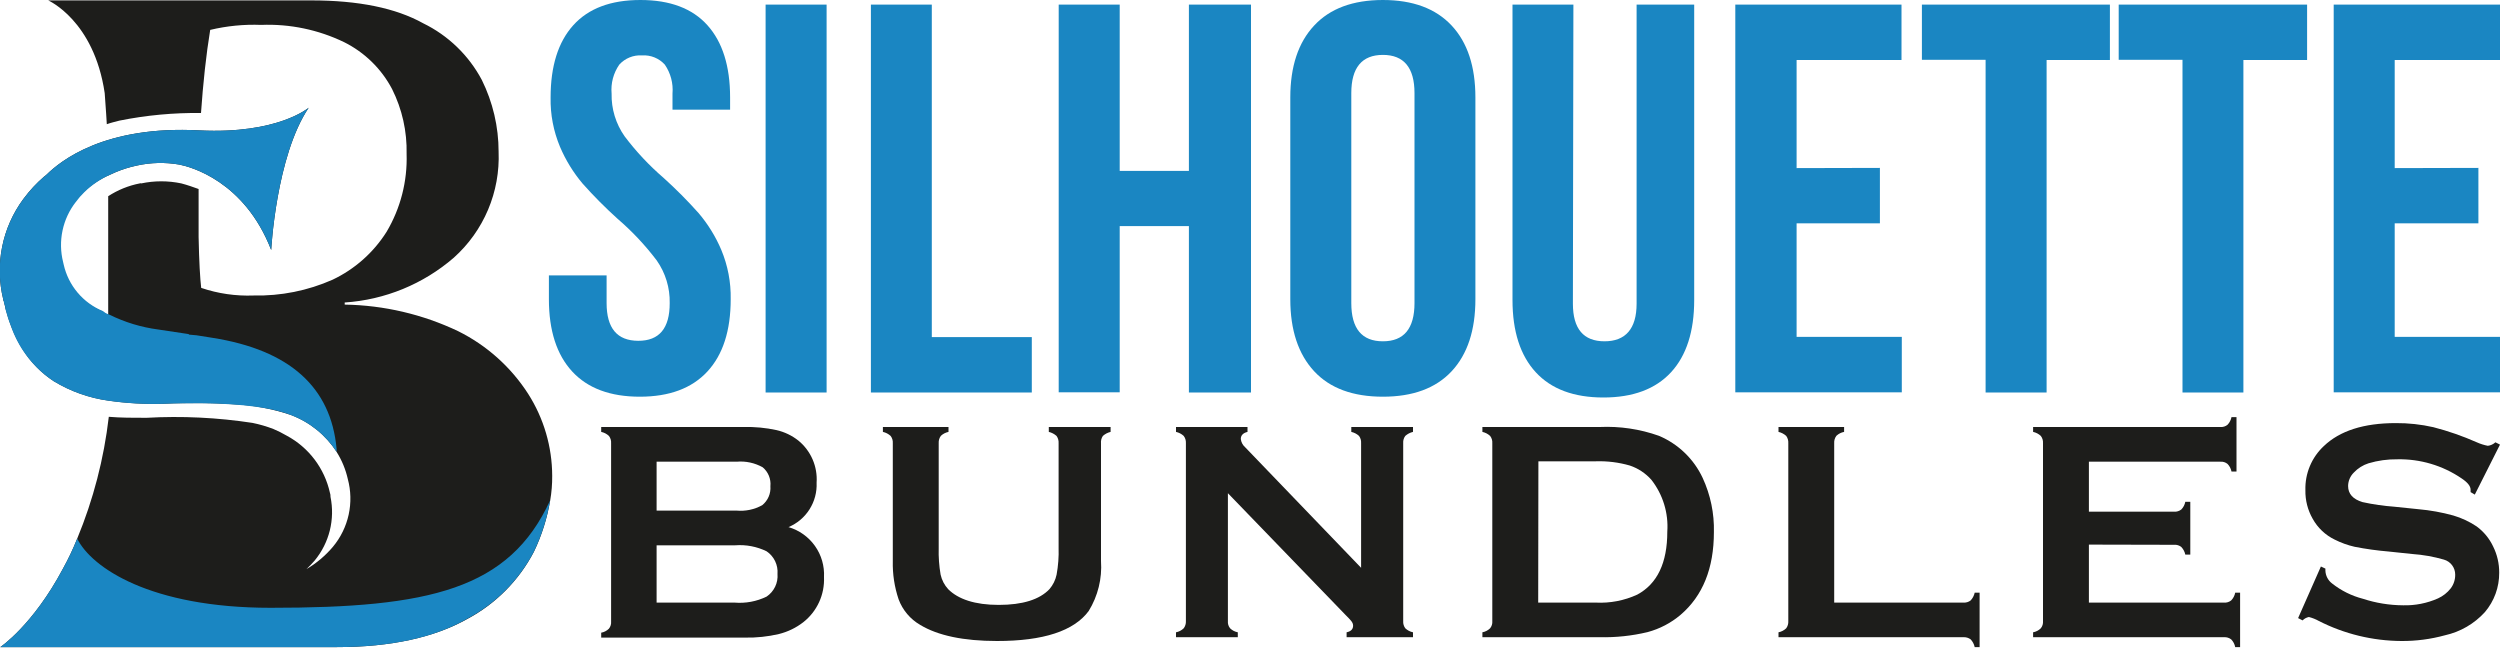
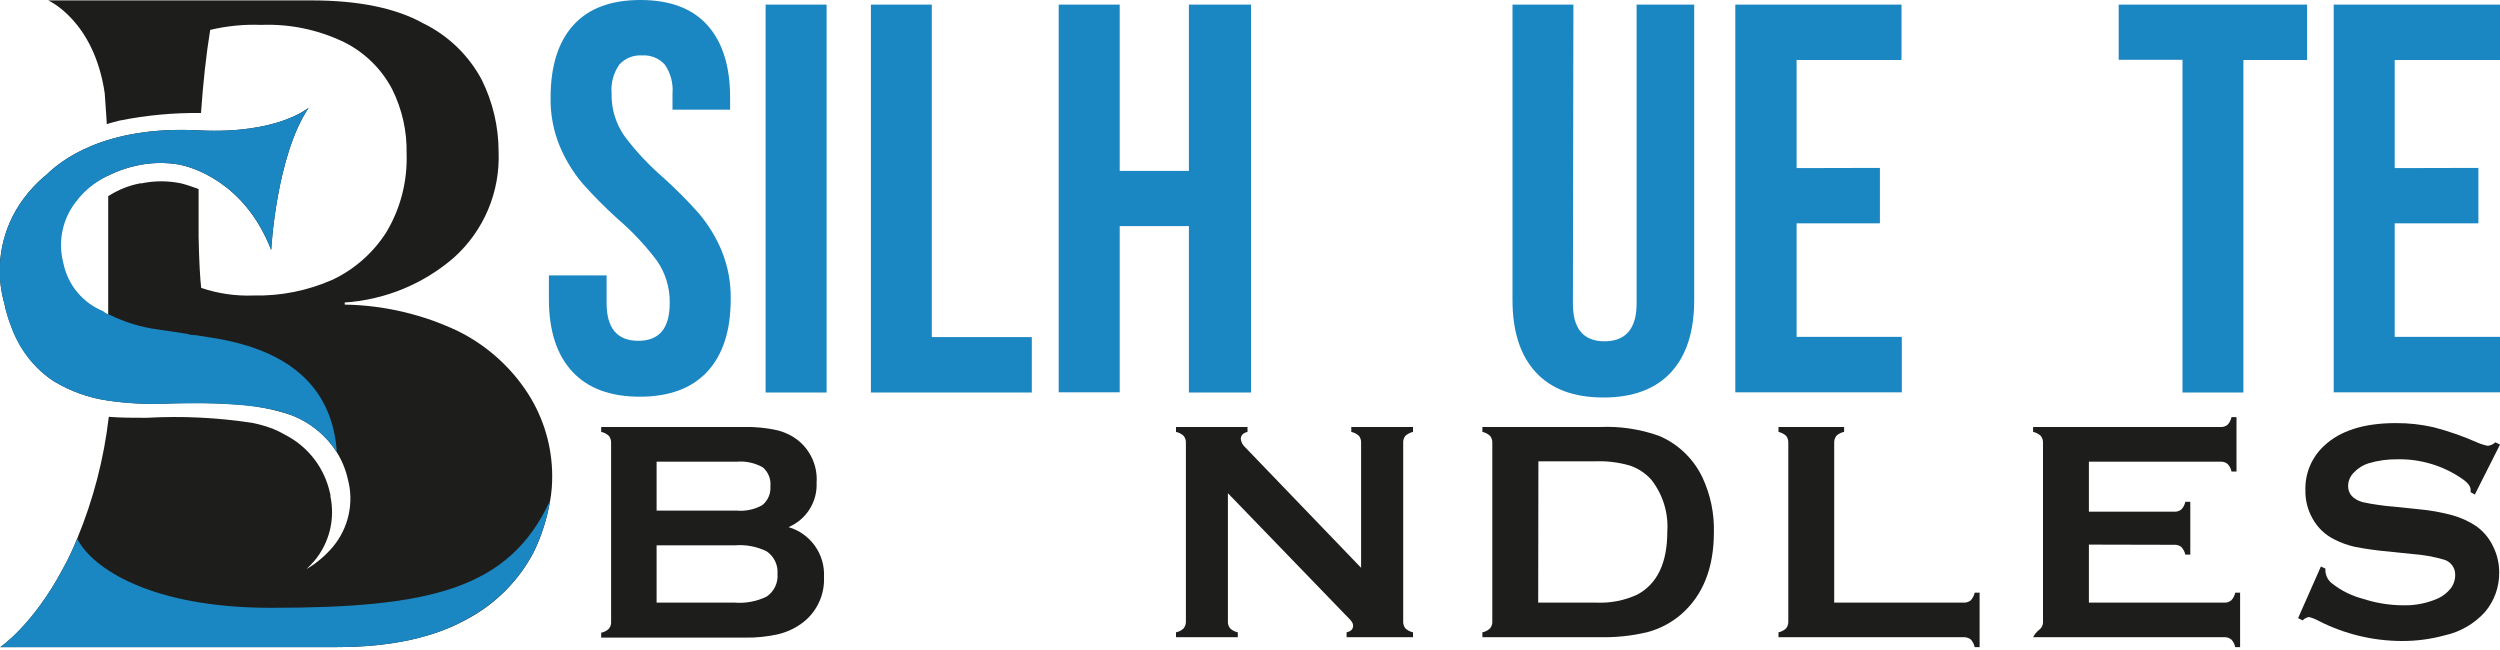
<svg xmlns="http://www.w3.org/2000/svg" width="250" height="65" viewBox="0 0 250 65" fill="none">
  <g clip-path="url(#clip0_15_49)">
    <path d="M57.33 2.52C58.85 0.84 61.08 0 64.04 0C67 0 69.23 0.84 70.74 2.52C72.25 4.2 73.01 6.61 73.01 9.75V10.97H67.25V9.36C67.336 8.333 67.064 7.308 66.48 6.46C66.193 6.145 65.84 5.899 65.445 5.739C65.05 5.58 64.624 5.512 64.2 5.54C63.776 5.513 63.353 5.581 62.959 5.741C62.566 5.9 62.215 6.146 61.93 6.46C61.341 7.307 61.069 8.333 61.16 9.36C61.126 10.886 61.582 12.382 62.46 13.63C63.608 15.152 64.915 16.546 66.36 17.79C67.589 18.899 68.758 20.074 69.86 21.31C70.799 22.414 71.564 23.655 72.13 24.99C72.781 26.55 73.101 28.229 73.07 29.92C73.07 33.06 72.293 35.47 70.74 37.15C69.186 38.83 66.933 39.67 63.98 39.67C61.03 39.67 58.77 38.83 57.22 37.15C55.67 35.47 54.89 33.06 54.89 29.92V27.54H60.66V30.31C60.66 32.817 61.713 34.073 63.82 34.08C65.926 34.087 66.976 32.83 66.97 30.31C67.003 28.784 66.547 27.288 65.67 26.04C64.521 24.522 63.214 23.131 61.77 21.89C60.54 20.781 59.372 19.606 58.27 18.37C57.333 17.261 56.567 16.017 56 14.68C55.347 13.12 55.027 11.441 55.06 9.75C55.06 6.61 55.816 4.2 57.33 2.52Z" fill="#1A86C2" />
    <path d="M82.66 0.46V39.25H76.56V0.46H82.66Z" fill="#1A86C2" />
    <path d="M93.18 0.46V33.71H103.18V39.25H87.09V0.46H93.18Z" fill="#1A86C2" />
    <path d="M105.87 39.23V0.46H111.97V17.09H118.89V0.46H125.1V39.25H118.89V22.61H111.97V39.23H105.87Z" fill="#1A86C2" />
-     <path d="M131.42 2.55C133 0.85 135.3 0 138.29 0C141.28 0 143.57 0.85 145.16 2.55C146.75 4.25 147.54 6.65 147.54 9.75V29.92C147.54 33.027 146.747 35.43 145.16 37.13C143.57 38.83 141.28 39.67 138.29 39.67C135.3 39.67 133 38.83 131.42 37.13C129.84 35.43 129.03 33.03 129.03 29.92V9.75C129.03 6.65 129.827 4.25 131.42 2.55ZM138.29 34.13C140.39 34.13 141.45 32.86 141.45 30.31V9.31C141.45 6.77 140.39 5.49 138.29 5.49C136.19 5.49 135.13 6.77 135.13 9.31V30.31C135.13 32.857 136.184 34.13 138.29 34.13Z" fill="#1A86C2" />
    <path d="M157.29 30.37C157.29 32.88 158.35 34.13 160.45 34.13C162.55 34.13 163.66 32.88 163.66 30.37V0.46H169.42V30C169.42 33.14 168.647 35.55 167.1 37.23C165.55 38.91 163.29 39.75 160.34 39.75C157.39 39.75 155.13 38.91 153.58 37.23C152.03 35.55 151.25 33.14 151.25 30V0.46H157.34L157.29 30.37Z" fill="#1A86C2" />
    <path d="M187.99 16.79V22.33H179.66V33.69H190.18V39.23H173.53V0.46H190.15V6H179.66V16.81L187.99 16.79Z" fill="#1A86C2" />
-     <path d="M210.99 0.46V6H204.66V39.25H198.56V5.98H192.19V0.46H210.99Z" fill="#1A86C2" />
    <path d="M230.71 0.46V6H224.34V39.25H218.25V5.98H211.87V0.46H230.71Z" fill="#1A86C2" />
    <path d="M247.84 16.79V22.33H239.47V33.69H250V39.23H233.37V0.46H250V6H239.47V16.81L247.84 16.79Z" fill="#1A86C2" />
    <path d="M78.85 52.71C79.919 53.022 80.85 53.685 81.495 54.593C82.139 55.5 82.458 56.599 82.4 57.71C82.438 58.572 82.27 59.431 81.91 60.215C81.55 61 81.009 61.687 80.33 62.22C79.611 62.778 78.783 63.179 77.9 63.4C76.786 63.663 75.644 63.783 74.5 63.76H60.12V63.27C60.412 63.218 60.68 63.079 60.89 62.87C61.054 62.668 61.133 62.41 61.11 62.15V44.32C61.13 44.058 61.051 43.798 60.89 43.59C60.675 43.389 60.409 43.25 60.12 43.19V42.7H74.36C75.465 42.672 76.57 42.776 77.65 43.01C78.449 43.193 79.197 43.551 79.84 44.06C80.457 44.566 80.945 45.212 81.261 45.944C81.578 46.676 81.715 47.474 81.66 48.27C81.703 49.209 81.456 50.138 80.953 50.932C80.451 51.726 79.717 52.347 78.85 52.71ZM65.66 51.06H73.66C74.548 51.141 75.44 50.953 76.22 50.52C76.501 50.294 76.723 50.003 76.866 49.672C77.009 49.341 77.069 48.98 77.04 48.62C77.076 48.266 77.024 47.909 76.89 47.579C76.756 47.25 76.543 46.958 76.27 46.73C75.476 46.285 74.567 46.09 73.66 46.17H65.66V51.06ZM65.66 60.26H73.45C74.555 60.353 75.664 60.146 76.66 59.66C77.027 59.413 77.322 59.072 77.513 58.673C77.705 58.274 77.787 57.831 77.75 57.39C77.785 56.95 77.702 56.51 77.511 56.113C77.319 55.716 77.026 55.377 76.66 55.13C75.689 54.656 74.608 54.449 73.53 54.53H65.66V60.26Z" fill="#1D1D1B" />
-     <path d="M110.1 44.32V56.1C110.222 57.854 109.791 59.602 108.87 61.1C107.39 63.1 104.333 64.1 99.7 64.1C96.36 64.1 93.79 63.56 92.02 62.49C91.024 61.914 90.26 61.009 89.86 59.93C89.446 58.7 89.25 57.407 89.28 56.11V44.32C89.3 44.058 89.221 43.798 89.06 43.59C88.843 43.391 88.578 43.253 88.29 43.19V42.7H94.85V43.19C94.566 43.248 94.303 43.383 94.09 43.58C93.93 43.792 93.853 44.055 93.87 44.32V54.81C93.846 55.697 93.909 56.585 94.06 57.46C94.18 58.005 94.442 58.509 94.82 58.92C95.82 59.92 97.49 60.49 99.87 60.49C102.25 60.49 103.95 59.96 104.94 58.92C105.301 58.503 105.549 58 105.66 57.46C105.822 56.576 105.889 55.678 105.86 54.78V44.32C105.878 44.06 105.804 43.801 105.65 43.59C105.431 43.395 105.166 43.257 104.88 43.19V42.7H111.06V43.19C110.774 43.257 110.51 43.395 110.29 43.59C110.143 43.804 110.076 44.062 110.1 44.32Z" fill="#1D1D1B" />
    <path d="M122.79 49.32V62.11C122.766 62.37 122.845 62.628 123.01 62.83C123.221 63.037 123.489 63.176 123.78 63.23V63.72H117.6V63.23C117.89 63.176 118.158 63.037 118.37 62.83C118.526 62.624 118.604 62.368 118.59 62.11V44.3C118.603 44.045 118.525 43.793 118.37 43.59C118.153 43.391 117.887 43.253 117.6 43.19V42.7H124.75V43.19C124.3 43.3 124.08 43.54 124.08 43.9C124.117 44.217 124.27 44.509 124.51 44.72L136.11 56.78V44.3C136.126 44.046 136.052 43.794 135.9 43.59C135.683 43.391 135.417 43.253 135.13 43.19V42.7H141.3V43.19C141.014 43.257 140.749 43.395 140.53 43.59C140.377 43.794 140.303 44.046 140.32 44.3V62.11C140.302 62.367 140.377 62.622 140.53 62.83C140.744 63.033 141.011 63.171 141.3 63.23V63.72H134.66V63.23C135.09 63.14 135.31 62.92 135.31 62.57C135.31 62.22 135.05 62 134.55 61.49L122.79 49.32Z" fill="#1D1D1B" />
    <path d="M149.23 62.11V44.32C149.25 44.058 149.172 43.798 149.01 43.59C148.794 43.391 148.528 43.253 148.24 43.19V42.7H159.97C161.982 42.608 163.992 42.906 165.89 43.58C167.823 44.395 169.384 45.899 170.27 47.8C171.052 49.494 171.435 51.345 171.39 53.21C171.39 56.83 170.277 59.59 168.05 61.49C167.094 62.299 165.97 62.886 164.76 63.21C163.192 63.586 161.582 63.757 159.97 63.72H148.24V63.23C148.531 63.176 148.799 63.037 149.01 62.83C149.175 62.628 149.253 62.37 149.23 62.11ZM153.82 60.26H159.58C161.008 60.333 162.432 60.058 163.73 59.46C165.73 58.38 166.73 56.283 166.73 53.17C166.859 51.298 166.289 49.446 165.13 47.97C164.547 47.316 163.802 46.826 162.97 46.55C161.875 46.236 160.739 46.095 159.6 46.13H153.84L153.82 60.26Z" fill="#1D1D1B" />
    <path d="M183.42 60.26H196.34C196.602 60.28 196.862 60.201 197.07 60.04C197.269 59.823 197.407 59.558 197.47 59.27H197.96V64.71H197.47C197.407 64.422 197.269 64.157 197.07 63.94C196.859 63.784 196.601 63.706 196.34 63.72H177.85V63.23C178.139 63.173 178.407 63.034 178.62 62.83C178.773 62.622 178.847 62.367 178.83 62.11V44.32C178.848 44.06 178.773 43.801 178.62 43.59C178.402 43.393 178.136 43.255 177.85 43.19V42.7H184.41V43.19C184.121 43.243 183.853 43.378 183.64 43.58C183.48 43.792 183.402 44.055 183.42 44.32V60.26Z" fill="#1D1D1B" />
-     <path d="M208.89 54.46V60.26H222.41C222.666 60.281 222.92 60.202 223.12 60.04C223.326 59.829 223.466 59.561 223.52 59.27H224.01V64.71H223.52C223.466 64.419 223.326 64.151 223.12 63.94C222.917 63.783 222.665 63.705 222.41 63.72H203.31V63.23C203.601 63.178 203.87 63.039 204.08 62.83C204.244 62.628 204.323 62.37 204.3 62.11V44.32C204.319 44.058 204.241 43.798 204.08 43.59C203.864 43.389 203.598 43.25 203.31 43.19V42.7H222.04C222.296 42.721 222.55 42.642 222.75 42.48C222.954 42.267 223.093 42 223.15 41.71H223.65V47.15H223.15C223.093 46.863 222.954 46.599 222.75 46.39C222.55 46.228 222.296 46.149 222.04 46.17H208.89V51.17H217.42C217.675 51.185 217.927 51.107 218.13 50.95C218.336 50.739 218.476 50.471 218.53 50.18H219.03V55.46H218.53C218.471 55.174 218.332 54.91 218.13 54.7C217.93 54.538 217.676 54.459 217.42 54.48L208.89 54.46Z" fill="#1D1D1B" />
+     <path d="M208.89 54.46V60.26H222.41C222.666 60.281 222.92 60.202 223.12 60.04C223.326 59.829 223.466 59.561 223.52 59.27H224.01V64.71H223.52C223.466 64.419 223.326 64.151 223.12 63.94C222.917 63.783 222.665 63.705 222.41 63.72H203.31C203.601 63.178 203.87 63.039 204.08 62.83C204.244 62.628 204.323 62.37 204.3 62.11V44.32C204.319 44.058 204.241 43.798 204.08 43.59C203.864 43.389 203.598 43.25 203.31 43.19V42.7H222.04C222.296 42.721 222.55 42.642 222.75 42.48C222.954 42.267 223.093 42 223.15 41.71H223.65V47.15H223.15C223.093 46.863 222.954 46.599 222.75 46.39C222.55 46.228 222.296 46.149 222.04 46.17H208.89V51.17H217.42C217.675 51.185 217.927 51.107 218.13 50.95C218.336 50.739 218.476 50.471 218.53 50.18H219.03V55.46H218.53C218.471 55.174 218.332 54.91 218.13 54.7C217.93 54.538 217.676 54.459 217.42 54.48L208.89 54.46Z" fill="#1D1D1B" />
    <path d="M250 44.46L247.48 49.46L247.06 49.21C247.06 49.11 247.06 49.03 247.06 48.97C247.06 48.62 246.76 48.24 246.16 47.84C244.267 46.549 242.019 45.882 239.73 45.93C238.755 45.917 237.784 46.052 236.85 46.33C236.288 46.509 235.782 46.829 235.38 47.26C235.021 47.614 234.816 48.096 234.81 48.6C234.81 49.38 235.29 49.92 236.25 50.21C237.294 50.439 238.353 50.593 239.42 50.67L241.84 50.92C243.02 51.023 244.188 51.234 245.33 51.55C246.157 51.792 246.943 52.16 247.66 52.64C248.368 53.159 248.935 53.846 249.31 54.64C249.717 55.457 249.926 56.358 249.92 57.27C249.932 58.712 249.424 60.111 248.49 61.21C247.428 62.379 246.031 63.189 244.49 63.53C243.069 63.919 241.602 64.111 240.13 64.1C237.265 64.084 234.443 63.399 231.89 62.1C231.575 61.924 231.239 61.79 230.89 61.7C230.65 61.747 230.43 61.866 230.26 62.04L229.81 61.81L232.09 56.65L232.54 56.86V57.07C232.55 57.317 232.614 57.559 232.728 57.778C232.843 57.998 233.003 58.19 233.2 58.34C234.114 59.065 235.17 59.589 236.3 59.88C237.591 60.302 238.941 60.521 240.3 60.53C241.503 60.563 242.699 60.328 243.8 59.84C244.297 59.613 244.733 59.27 245.07 58.84C245.371 58.444 245.529 57.958 245.52 57.46C245.521 57.121 245.412 56.79 245.208 56.519C245.003 56.248 244.716 56.052 244.39 55.96C243.356 55.662 242.293 55.474 241.22 55.4L238.84 55.15C237.709 55.055 236.584 54.898 235.47 54.68C234.776 54.523 234.104 54.281 233.47 53.96C232.539 53.511 231.77 52.784 231.27 51.88C230.772 51.01 230.519 50.022 230.54 49.02C230.515 48.196 230.667 47.377 230.984 46.617C231.302 45.856 231.777 45.172 232.38 44.61C233.98 43.077 236.38 42.31 239.58 42.31C240.844 42.302 242.106 42.44 243.34 42.72C244.825 43.104 246.276 43.609 247.68 44.23C248.031 44.389 248.401 44.506 248.78 44.58C249.064 44.548 249.33 44.425 249.54 44.23L250 44.46Z" fill="#1D1D1B" />
    <path d="M52.82 39.39C51.095 36.706 48.676 34.54 45.82 33.12C42.27 31.431 38.4 30.524 34.47 30.46V30.25C38.497 29.983 42.327 28.41 45.38 25.77C46.862 24.443 48.032 22.804 48.807 20.972C49.581 19.139 49.941 17.158 49.86 15.17C49.86 12.679 49.285 10.222 48.18 7.99C46.873 5.532 44.822 3.55 42.32 2.33C39.57 0.8 35.85 0.04 31.11 0.04H4.82C4.82 0.04 9.4 2.04 10.47 9.31C10.58 10.89 10.68 12.22 10.68 12.42C11.09 12.27 11.54 12.17 11.95 12.06C14.632 11.521 17.364 11.267 20.1 11.3C20.31 8.3 20.61 5.49 21.02 2.99C22.689 2.591 24.405 2.422 26.12 2.49C28.986 2.376 31.837 2.97 34.42 4.22C36.468 5.242 38.144 6.883 39.21 8.91C40.215 10.919 40.712 13.144 40.66 15.39C40.749 18.124 40.055 20.827 38.66 23.18C37.35 25.257 35.477 26.918 33.26 27.97C30.774 29.07 28.077 29.609 25.36 29.55C23.581 29.618 21.805 29.361 20.12 28.79C20.01 27.87 19.91 26.19 19.86 23.69V18.9C19.3 18.7 18.74 18.5 18.13 18.34C16.811 18.062 15.448 18.062 14.13 18.34C14.106 18.329 14.081 18.324 14.055 18.324C14.029 18.324 14.003 18.329 13.98 18.34C12.854 18.56 11.781 18.995 10.82 19.62V20.08C10.82 20.74 10.82 21.45 10.82 22.16V31.46C10.657 31.413 10.502 31.343 10.36 31.25C10.36 31.2 10.21 31.15 10.16 31.1C9.143 30.689 8.246 30.031 7.547 29.186C6.849 28.341 6.372 27.335 6.16 26.26C5.902 25.229 5.883 24.153 6.103 23.113C6.323 22.074 6.776 21.098 7.43 20.26C7.691 19.903 7.982 19.568 8.3 19.26C9.091 18.497 10.017 17.887 11.03 17.46C11.7 17.137 12.4 16.879 13.12 16.69L13.66 16.56C15.066 16.247 16.52 16.213 17.94 16.46C19 16.67 24.44 18.07 27.12 25C27.12 25 27.61 15.61 30.87 10.77C30.87 10.77 27.78 13.43 19.96 13.04C10.44 12.53 6.06 16.09 4.66 17.46L4.39 17.68C3.646 18.321 2.976 19.042 2.39 19.83L2.32 19.92C1.275 21.339 0.555 22.97 0.21 24.698C-0.136 26.426 -0.098 28.208 0.32 29.92C0.315 29.956 0.318 29.992 0.329 30.026C0.339 30.061 0.356 30.093 0.38 30.12C1.19 33.84 2.87 36.49 5.38 38.12C7.046 39.13 8.9 39.79 10.83 40.06C12.67 40.326 14.531 40.43 16.39 40.37C17.71 40.31 18.98 40.31 20.16 40.31C21.34 40.31 22.35 40.37 23.26 40.42C25.237 40.505 27.192 40.865 29.07 41.49C30.959 42.195 32.57 43.493 33.66 45.19C34.185 46.023 34.564 46.939 34.78 47.9C35.094 49.064 35.123 50.287 34.866 51.466C34.608 52.644 34.071 53.743 33.3 54.67C32.55 55.561 31.654 56.319 30.65 56.91C30.96 56.61 31.21 56.35 31.47 56.05C32.192 55.173 32.708 54.146 32.982 53.044C33.255 51.942 33.278 50.792 33.05 49.68C33.059 49.541 33.038 49.401 32.99 49.27C32.723 48.062 32.197 46.926 31.45 45.941C30.703 44.955 29.751 44.143 28.66 43.56C28.234 43.312 27.793 43.092 27.34 42.9C26.661 42.639 25.962 42.434 25.25 42.29C21.744 41.753 18.191 41.582 14.65 41.78C13.33 41.78 12.05 41.78 10.88 41.68C10.394 45.867 9.331 49.966 7.72 53.86C7.31 54.889 6.836 55.891 6.3 56.86C3.3 62.52 0.03 64.71 0.03 64.71H33.71C39.16 64.71 43.49 63.71 46.71 61.91C49.565 60.393 51.894 58.047 53.39 55.18C54.173 53.552 54.722 51.822 55.02 50.04C55.16 49.231 55.227 48.411 55.22 47.59C55.214 44.684 54.382 41.84 52.82 39.39Z" fill="#1D1D1B" />
    <path d="M55.01 50.04C54.713 51.822 54.164 53.552 53.38 55.18C51.874 58.053 49.531 60.4 46.66 61.91C43.45 63.74 39.12 64.71 33.66 64.71H0.03C0.03 64.71 3.29 62.52 6.3 56.86C6.836 55.891 7.311 54.889 7.72 53.86C9.15 56.76 15.03 60.78 27.06 60.78C42.95 60.78 50.93 58.95 55.01 50.04Z" fill="#1A86C2" />
    <path d="M21.23 33.78L19.66 33.53L18.88 33.46V33.41L15.82 32.95C14.119 32.726 12.466 32.223 10.93 31.46C10.767 31.413 10.612 31.343 10.47 31.25C10.47 31.2 10.32 31.15 10.27 31.1C9.296 30.695 8.433 30.062 7.755 29.255C7.076 28.448 6.601 27.489 6.37 26.46C6.344 26.375 6.324 26.288 6.31 26.2C6.052 25.169 6.033 24.093 6.253 23.053C6.473 22.014 6.926 21.038 7.58 20.2C7.841 19.843 8.132 19.508 8.45 19.2C9.201 18.473 10.074 17.884 11.03 17.46C11.7 17.137 12.4 16.879 13.12 16.69L13.66 16.56C15.066 16.247 16.52 16.213 17.94 16.46C19 16.67 24.44 18.07 27.12 25C27.12 25 27.61 15.61 30.87 10.77C30.87 10.77 27.78 13.43 19.96 13.04C10.44 12.53 6.06 16.09 4.66 17.46L4.39 17.68C3.646 18.321 2.976 19.042 2.39 19.83L2.32 19.92C1.275 21.339 0.555 22.97 0.21 24.698C-0.136 26.426 -0.098 28.208 0.32 29.92C0.315 29.956 0.318 29.992 0.329 30.026C0.339 30.061 0.356 30.093 0.38 30.12C0.38 30.31 0.47 30.47 0.52 30.65C0.524 30.71 0.524 30.77 0.52 30.83C0.61 31.17 0.71 31.51 0.81 31.83C0.91 32.15 0.94 32.18 1 32.36C1.06 32.54 1.14 32.77 1.22 32.96C2.032 35.075 3.487 36.883 5.38 38.13C7.046 39.14 8.9 39.8 10.83 40.07C12.67 40.336 14.531 40.44 16.39 40.38C17.71 40.32 18.98 40.32 20.16 40.32C24.33 40.38 27.29 40.78 29.07 41.5C30.958 42.202 32.568 43.497 33.66 45.19V44.89C33.1 38.72 28.97 35 21.23 33.78Z" fill="#1A86C2" />
  </g>
  <defs>
    <clipPath id="clip0_15_49">
      <rect width="250" height="64.71" fill="white" />
    </clipPath>
  </defs>
</svg>